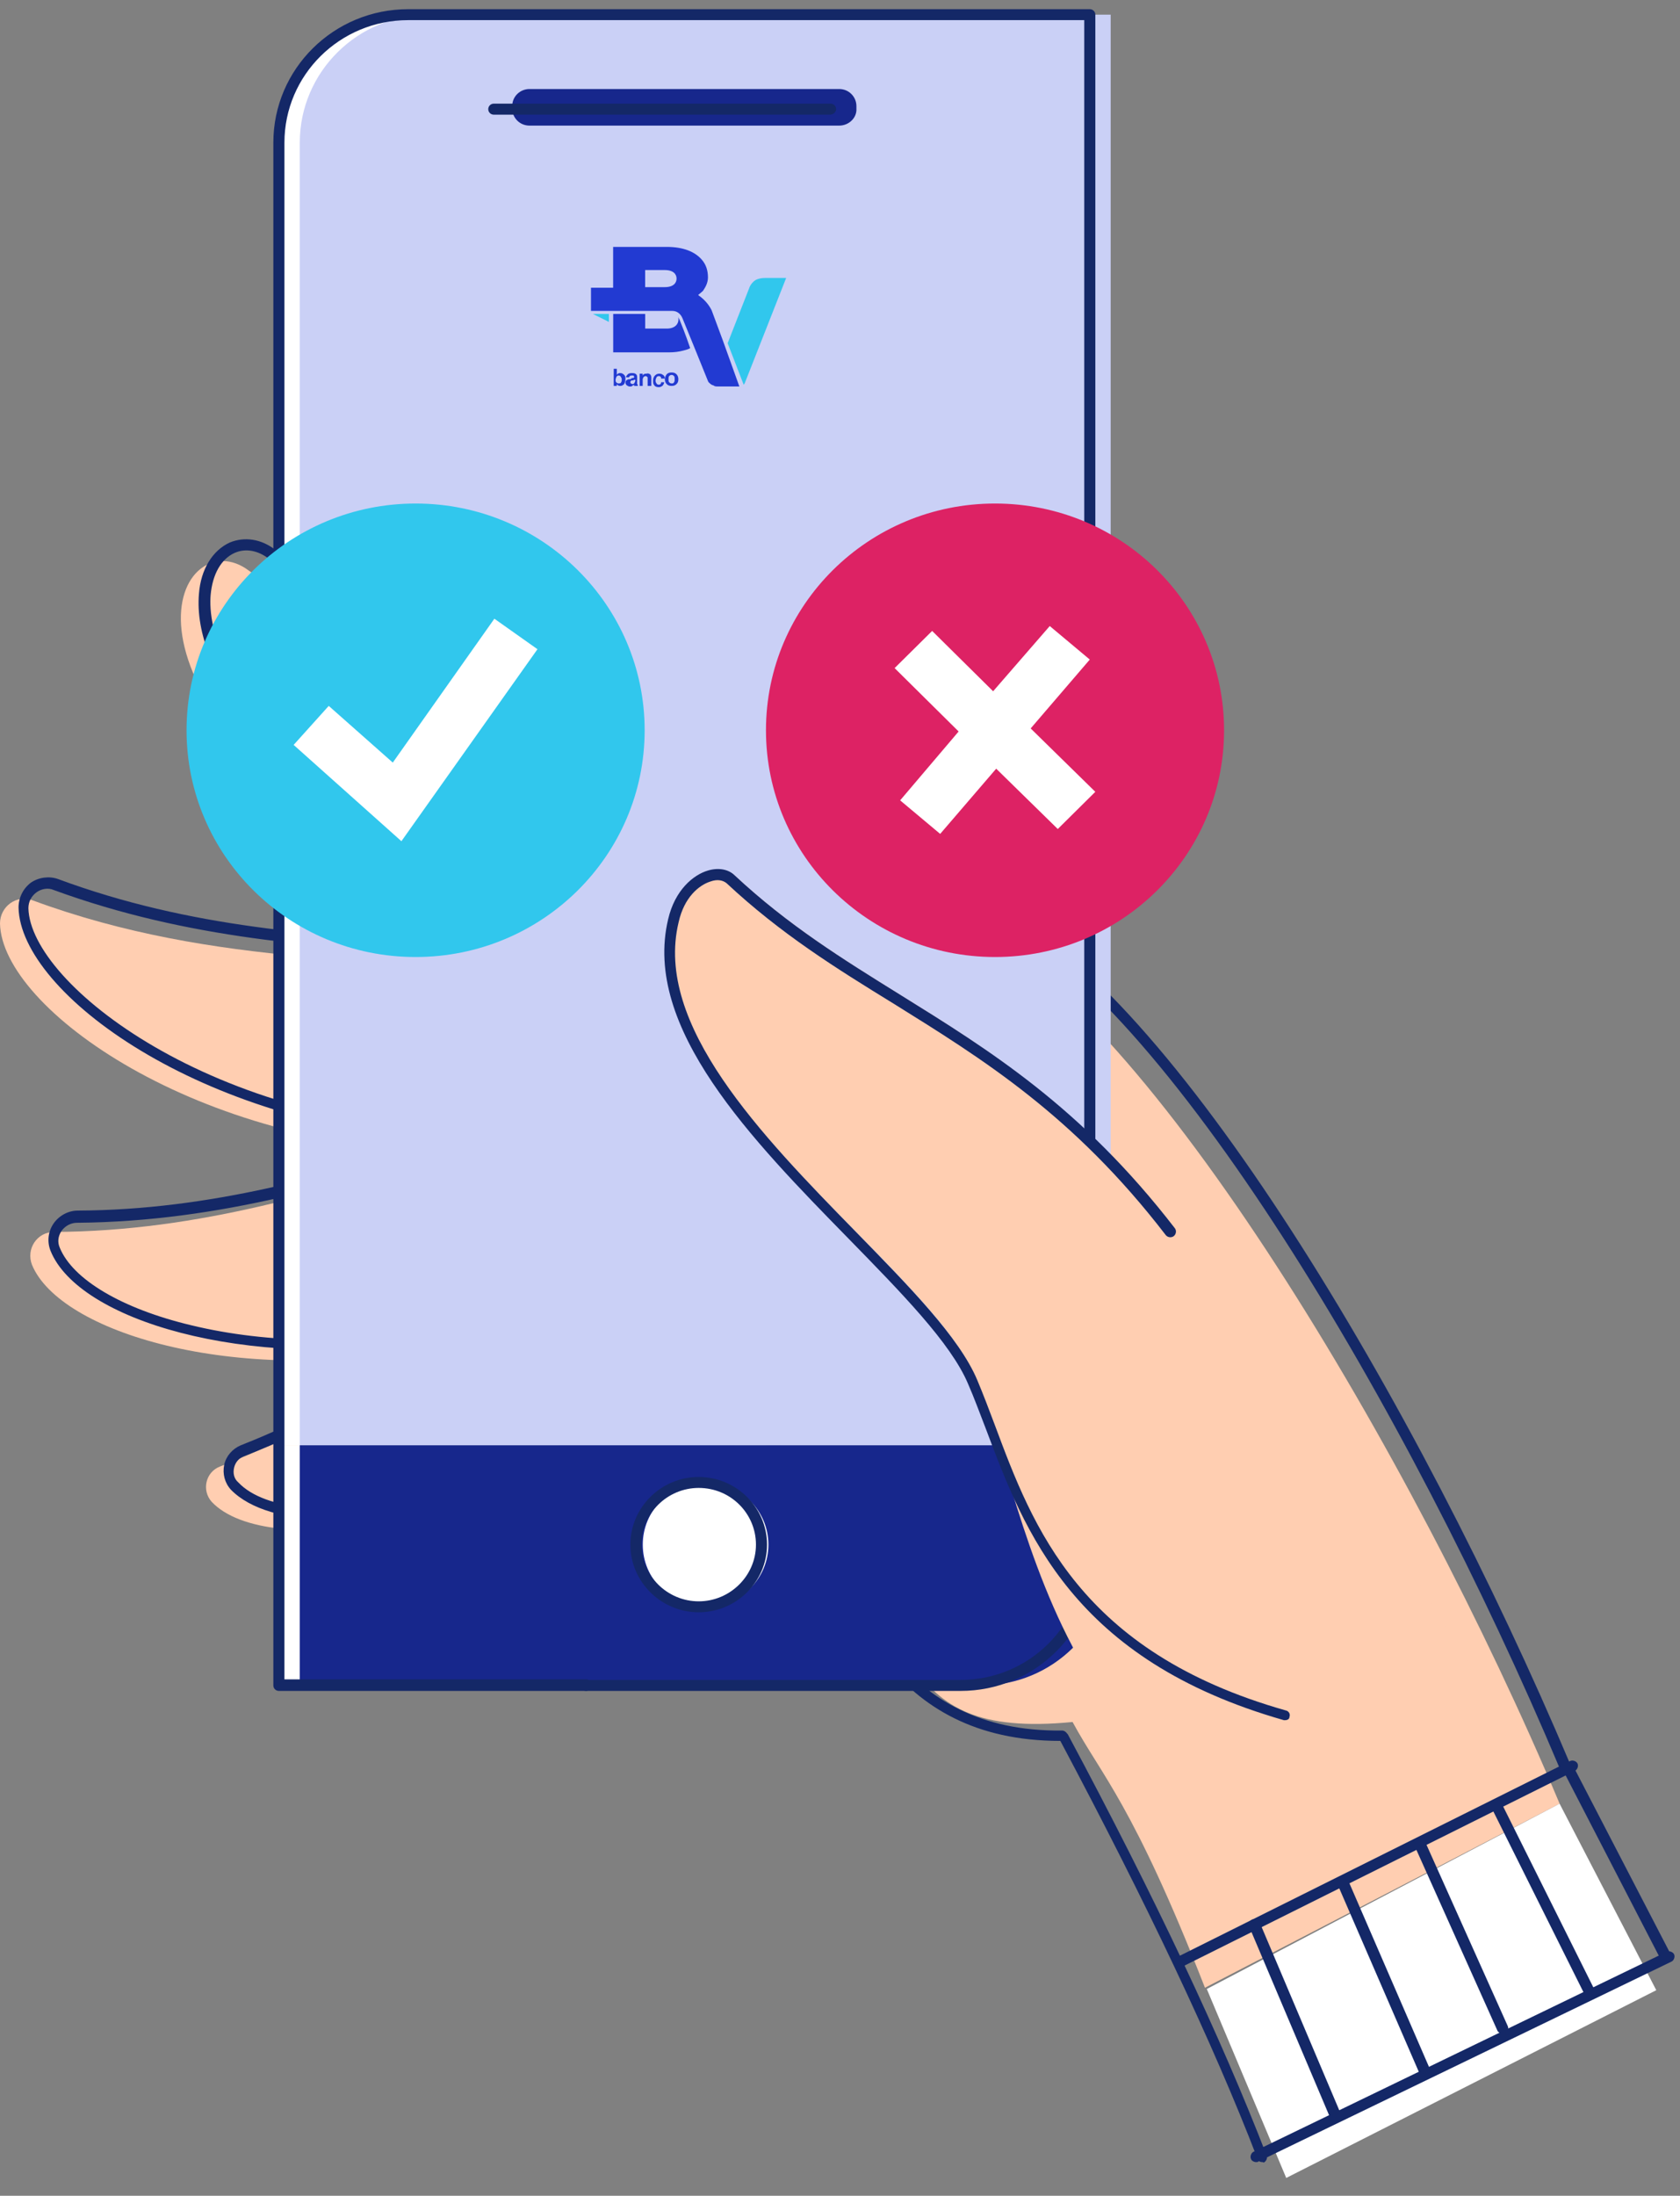
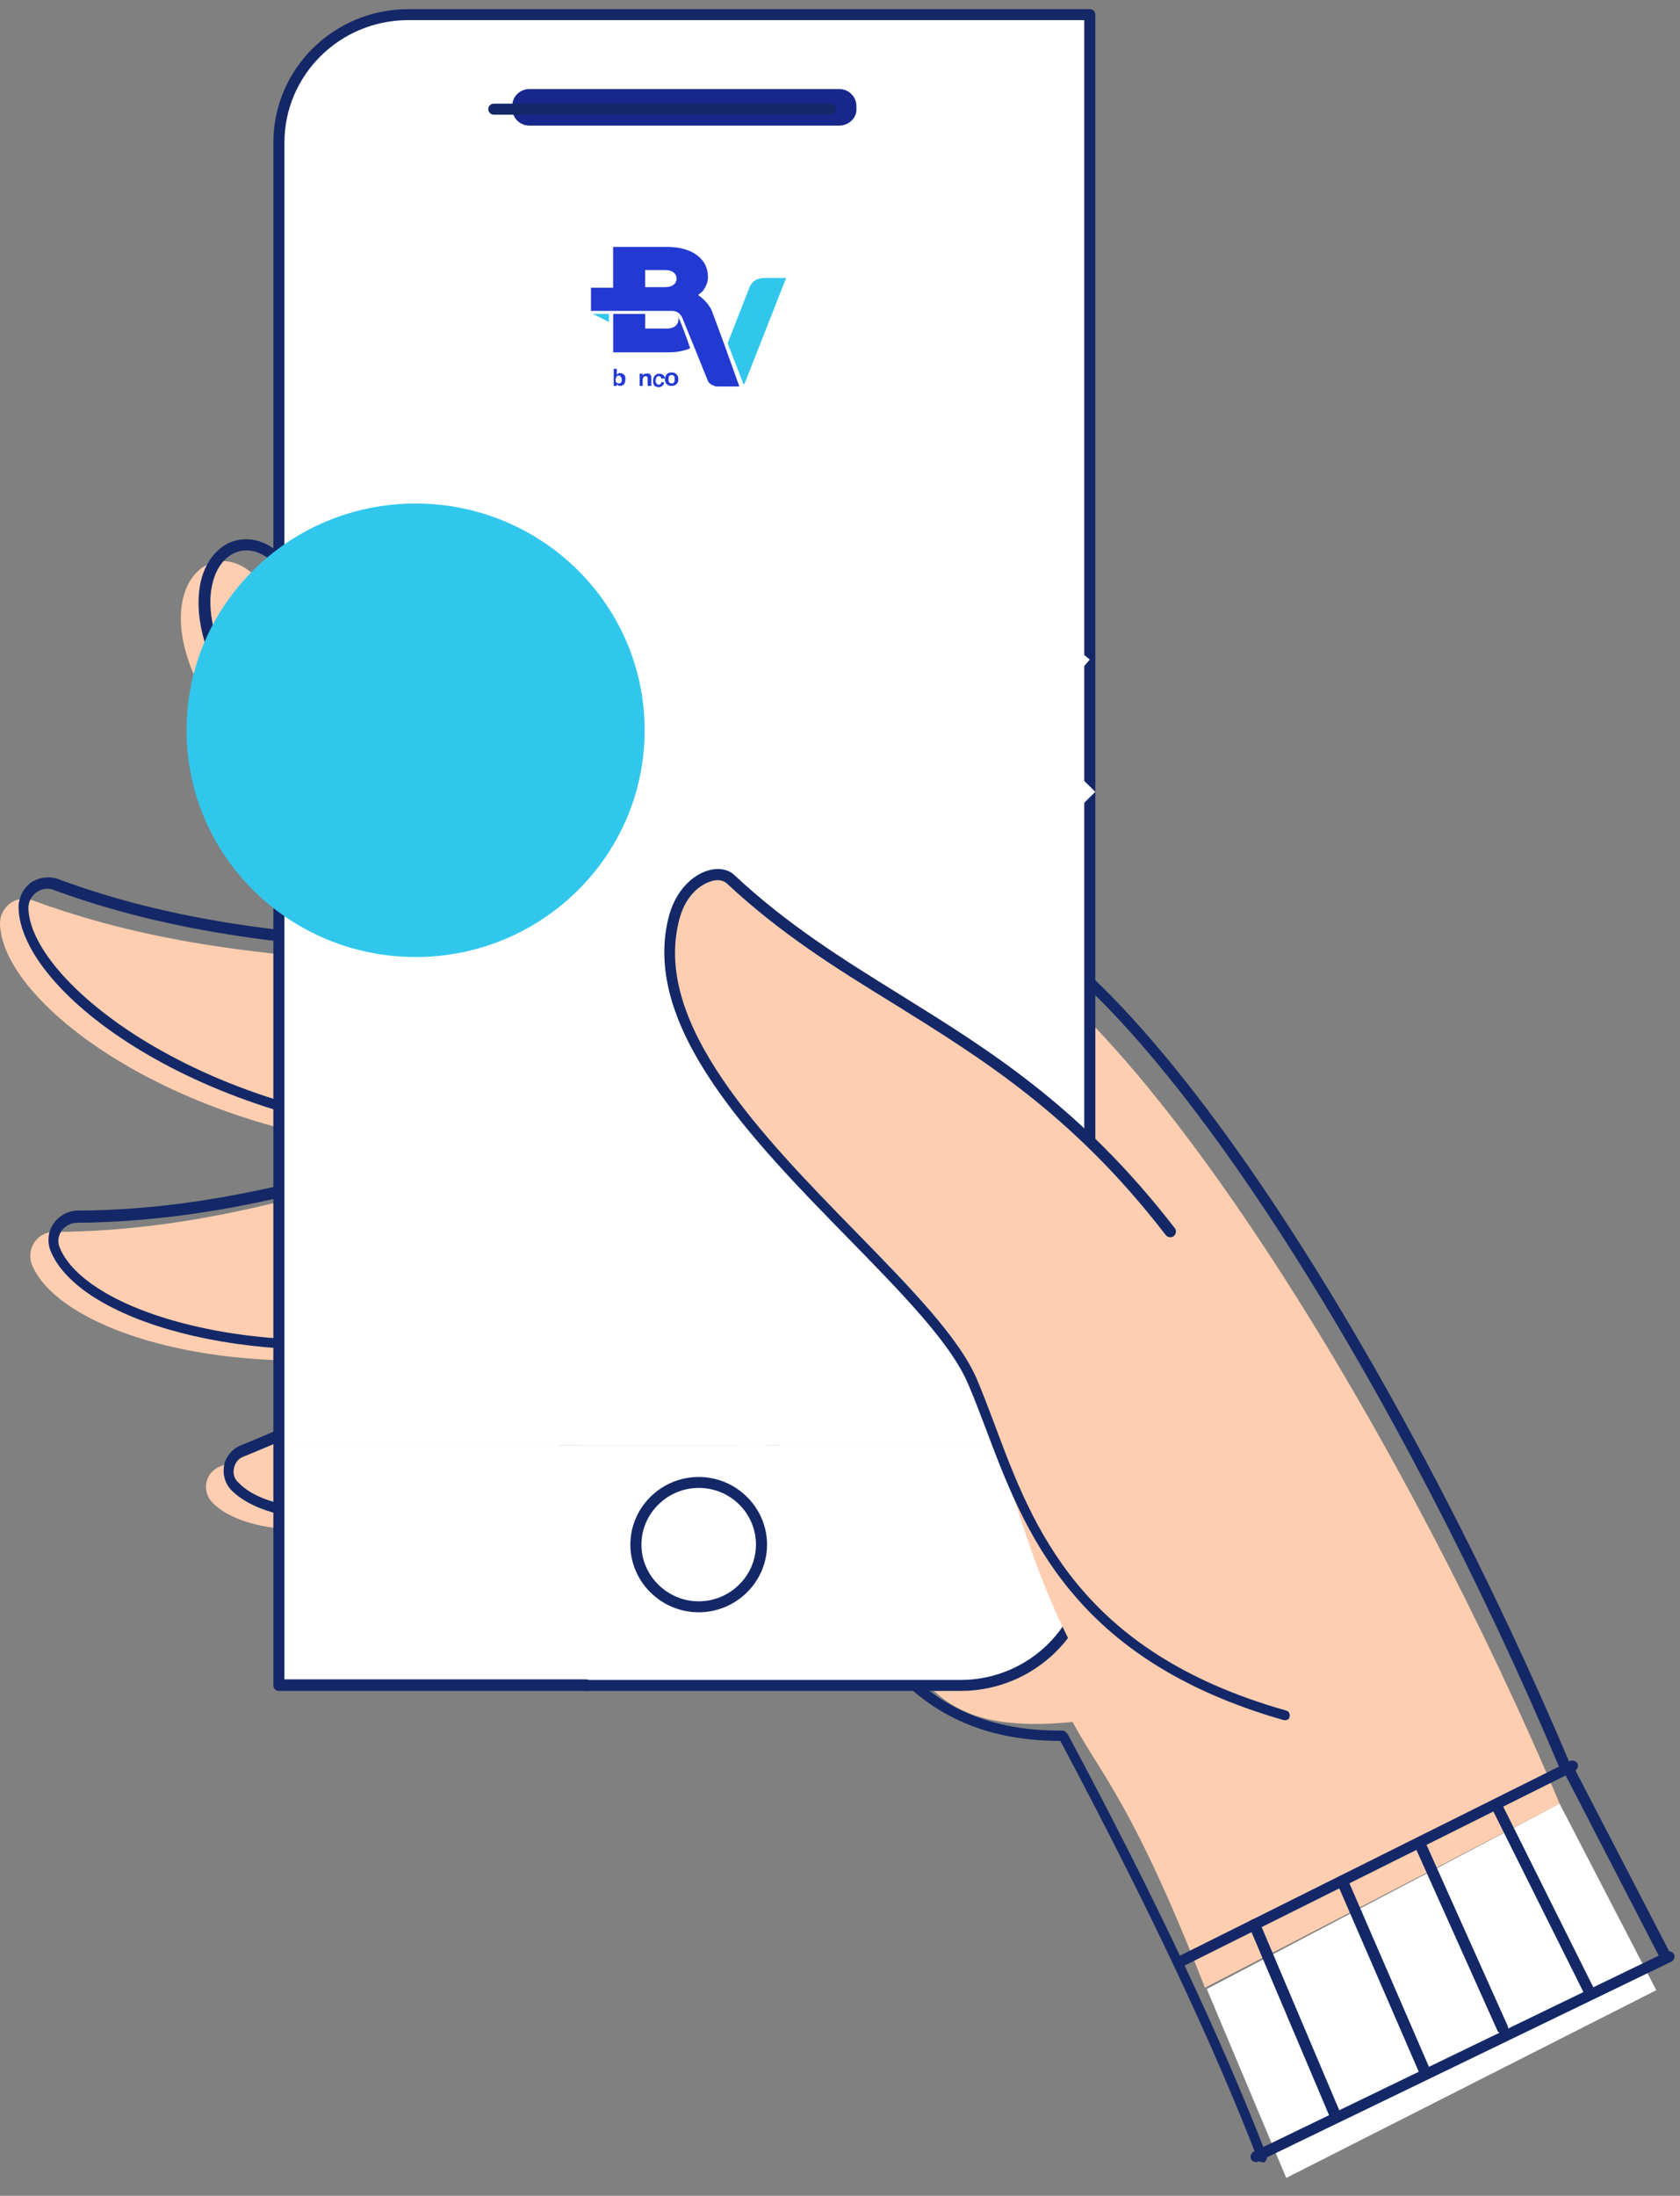
<svg xmlns="http://www.w3.org/2000/svg" width="75" height="98" viewBox="0 0 75 98" fill="none">
  <rect x="0" y="0" width="75" height="98" fill="#808080" stroke="none" />
  <path d="M69.626 80.501C62.974 64.695 51.236 45.162 43.375 41.462C35.184 37.571 13.029 26.907 11.105 25.465C8.109 23.207 3.931 30.28 17.619 39.204C20.203 40.89 22.622 42.278 24.876 43.502C17.647 42.74 9.621 43.203 1.457 40.183C0.742 39.911 0 40.455 0 41.217C0.082 45.026 8.851 51.255 20.148 51.392C14.706 53.105 8.961 54.955 2.419 54.983C1.649 54.983 1.154 55.744 1.429 56.452C2.666 59.444 10.363 61.838 19.131 60.179C16.355 62.192 13.331 64.096 9.813 65.456C9.181 65.701 8.988 66.517 9.456 67.034C11.874 69.591 21.935 68.476 29.741 61.457C31.775 63.47 34.057 65.756 35.101 66.898C41.451 72.611 39.444 77.671 47.883 76.855C49.175 79.249 50.577 80.501 53.793 88.716L69.626 80.501Z" fill="#FFCEB1" />
  <path d="M69.625 80.501L73.941 88.825L57.421 97.204L53.875 88.771L69.625 80.501Z" fill="white" />
  <path d="M56.353 96.497C56.243 96.497 56.16 96.443 56.133 96.334C54.154 91.192 51.185 84.935 47.337 77.699C39.723 77.699 37.716 71.659 36.259 67.225C36.149 66.898 36.039 66.599 35.957 66.3C35.132 65.402 33.428 63.688 30.789 61.076C25.539 65.701 19.162 67.796 14.792 67.823C12.758 67.823 11.163 67.361 10.311 66.49C10.036 66.191 9.926 65.783 10.009 65.375C10.091 64.994 10.366 64.668 10.751 64.504C13.527 63.416 16.166 61.974 19.162 59.879C10.889 61.158 3.494 58.9 2.257 55.826C2.093 55.418 2.148 54.955 2.395 54.602C2.642 54.248 3.055 54.03 3.467 54.03C9.432 54.003 14.682 52.452 19.767 50.875C8.964 50.249 0.911 44.318 0.828 40.51C0.828 40.074 1.021 39.666 1.378 39.394C1.735 39.149 2.202 39.095 2.587 39.231C8.525 41.434 14.324 41.761 19.904 42.087C21.581 42.196 23.175 42.278 24.742 42.414C22.488 41.162 20.482 39.965 18.503 38.687C12.18 34.579 8.58 30.008 8.882 26.499C8.964 25.411 9.487 24.567 10.256 24.214C10.916 23.942 11.658 24.05 12.29 24.54C14.214 26.009 36.919 36.918 44.505 40.51C52.284 44.182 63.252 62.518 70.096 78.732C70.151 78.868 70.096 79.004 69.959 79.059C69.821 79.113 69.684 79.059 69.629 78.923C62.84 62.79 51.955 44.563 44.286 40.945C36.727 37.354 13.967 26.417 12.015 24.948C11.521 24.567 10.971 24.459 10.476 24.676C9.871 24.948 9.487 25.628 9.404 26.553C9.294 27.805 9.679 32.321 18.805 38.279C21.086 39.748 23.368 41.108 26.061 42.577C26.172 42.632 26.226 42.74 26.172 42.876C26.116 43.012 26.034 43.067 25.897 43.039C23.945 42.822 21.966 42.713 19.877 42.604C14.242 42.278 8.415 41.924 2.395 39.721C2.148 39.612 1.845 39.666 1.625 39.829C1.405 39.993 1.268 40.237 1.268 40.537C1.35 43.937 9.597 50.331 21.169 50.467C21.279 50.467 21.389 50.548 21.416 50.684C21.444 50.82 21.361 50.929 21.251 50.956L20.811 51.092C15.424 52.779 9.871 54.52 3.439 54.574C3.165 54.574 2.917 54.71 2.752 54.928C2.587 55.173 2.56 55.445 2.67 55.69C3.247 57.105 5.446 58.41 8.525 59.145C11.988 59.988 16.084 60.015 20.097 59.254C20.207 59.227 20.317 59.281 20.372 59.39C20.427 59.498 20.372 59.607 20.289 59.689C16.881 62.165 13.995 63.797 10.889 64.994C10.669 65.076 10.504 65.266 10.449 65.511C10.394 65.756 10.449 66.001 10.641 66.164C11.823 67.415 14.929 67.687 18.53 66.898C21.004 66.354 25.869 64.803 30.569 60.587C30.679 60.505 30.817 60.505 30.899 60.587C33.675 63.334 35.435 65.103 36.287 66.028C36.314 66.055 36.314 66.082 36.342 66.109C36.452 66.436 36.562 66.762 36.672 67.089C38.101 71.414 40.053 77.318 47.419 77.236C47.502 77.236 47.584 77.29 47.639 77.372L47.667 77.399C51.57 84.69 54.538 91.002 56.545 96.198C56.6 96.334 56.517 96.47 56.407 96.524C56.407 96.497 56.38 96.497 56.353 96.497Z" fill="#142867" />
  <path d="M52.804 87.737C52.721 87.737 52.639 87.683 52.584 87.601C52.529 87.493 52.584 87.329 52.694 87.275L70.094 78.597C70.203 78.542 70.368 78.597 70.423 78.705C70.478 78.814 70.423 78.977 70.313 79.032L52.914 87.71C52.886 87.737 52.859 87.737 52.804 87.737Z" fill="#142867" />
  <path d="M74.323 87.519C74.241 87.519 74.159 87.465 74.104 87.383L69.816 79.086C69.761 78.977 69.788 78.814 69.926 78.759C70.035 78.705 70.2 78.732 70.255 78.868L74.571 87.193C74.626 87.302 74.598 87.465 74.461 87.519C74.406 87.519 74.379 87.519 74.323 87.519Z" fill="#142867" />
  <path d="M71.002 89.233C70.919 89.233 70.809 89.179 70.782 89.097L66.576 80.664C66.521 80.556 66.576 80.392 66.686 80.338C66.796 80.284 66.961 80.338 67.016 80.447L71.222 88.88C71.277 88.989 71.222 89.152 71.112 89.206C71.057 89.206 71.029 89.233 71.002 89.233Z" fill="#142867" />
  <path d="M67.065 90.757C66.982 90.757 66.873 90.702 66.845 90.621L63.162 82.405C63.107 82.269 63.162 82.133 63.299 82.079C63.437 82.024 63.574 82.079 63.629 82.215L67.312 90.43C67.367 90.566 67.312 90.702 67.175 90.757C67.147 90.757 67.12 90.757 67.065 90.757Z" fill="#142867" />
  <path d="M63.549 92.58C63.466 92.58 63.356 92.525 63.329 92.444L59.755 84.2C59.7 84.064 59.755 83.928 59.893 83.874C60.03 83.82 60.168 83.874 60.223 84.01L63.796 92.253C63.851 92.389 63.796 92.525 63.659 92.58C63.604 92.58 63.576 92.58 63.549 92.58Z" fill="#142867" />
  <path d="M59.564 94.593C59.454 94.593 59.372 94.538 59.344 94.429L55.771 85.996C55.716 85.86 55.771 85.724 55.908 85.669C56.046 85.615 56.183 85.669 56.238 85.806L59.812 94.239C59.867 94.375 59.812 94.511 59.674 94.565C59.647 94.593 59.619 94.593 59.564 94.593Z" fill="#142867" />
  <path d="M56.07 96.497C55.987 96.497 55.877 96.443 55.85 96.361C55.795 96.252 55.85 96.089 55.96 96.035L74.404 87.111C74.514 87.057 74.678 87.111 74.734 87.22C74.788 87.329 74.734 87.492 74.624 87.547L56.179 96.47C56.152 96.497 56.125 96.497 56.07 96.497Z" fill="#142867" />
  <path d="M48.545 0.655H18.116C14.928 0.655 12.344 3.212 12.344 6.368V64.504H48.545V0.655Z" fill="white" />
  <path d="M12.344 64.504V75.222H42.772C45.961 75.222 48.545 72.665 48.545 69.51V64.504H12.344Z" fill="white" />
-   <path d="M49.584 0.655H19.155C15.967 0.655 13.383 3.212 13.383 6.368V64.504H49.584V0.655Z" fill="#CAD0F6" />
  <path d="M27.866 16.733C27.921 16.787 27.921 16.842 27.921 16.923C27.921 17.005 27.893 17.087 27.866 17.141C27.811 17.196 27.756 17.223 27.701 17.223C27.646 17.223 27.618 17.223 27.591 17.196C27.563 17.196 27.563 17.169 27.536 17.141V17.223H27.398V16.46H27.536V16.733C27.563 16.705 27.563 16.678 27.591 16.678C27.618 16.651 27.646 16.651 27.701 16.651C27.756 16.651 27.811 16.678 27.866 16.733ZM27.728 17.06C27.756 17.032 27.756 16.978 27.756 16.951C27.756 16.923 27.756 16.869 27.728 16.842C27.701 16.787 27.673 16.76 27.618 16.76C27.563 16.76 27.536 16.787 27.508 16.842C27.508 16.869 27.481 16.896 27.481 16.951C27.481 17.005 27.481 17.032 27.508 17.06C27.536 17.087 27.563 17.114 27.618 17.114C27.701 17.114 27.728 17.087 27.728 17.06Z" fill="#223AD2" />
-   <path d="M28.224 16.869C28.252 16.869 28.279 16.869 28.279 16.869C28.307 16.869 28.307 16.842 28.307 16.814C28.307 16.787 28.307 16.787 28.279 16.76C28.252 16.76 28.252 16.76 28.197 16.76C28.169 16.76 28.142 16.76 28.114 16.787C28.114 16.787 28.087 16.814 28.087 16.842H27.949C27.949 16.787 27.977 16.76 28.004 16.733C28.032 16.678 28.114 16.651 28.197 16.651C28.252 16.651 28.307 16.651 28.362 16.678C28.417 16.705 28.444 16.76 28.444 16.814V17.06C28.444 17.087 28.444 17.087 28.444 17.114C28.444 17.142 28.444 17.142 28.444 17.142C28.444 17.142 28.444 17.142 28.472 17.169V17.224H28.307V17.196V17.169C28.279 17.196 28.252 17.196 28.224 17.224C28.197 17.251 28.169 17.251 28.114 17.251C28.059 17.251 28.032 17.224 27.977 17.196C27.949 17.169 27.922 17.114 27.922 17.087C27.922 17.005 27.949 16.978 28.004 16.951C28.032 16.924 28.087 16.924 28.142 16.924L28.224 16.869ZM28.307 16.951C28.307 16.951 28.279 16.951 28.279 16.978H28.252H28.224C28.197 16.978 28.169 16.978 28.169 17.005C28.142 17.005 28.142 17.033 28.142 17.06C28.142 17.087 28.142 17.114 28.169 17.114C28.197 17.114 28.197 17.142 28.224 17.142C28.252 17.142 28.279 17.142 28.307 17.114C28.334 17.087 28.334 17.06 28.362 17.005V16.951H28.307Z" fill="#223AD2" />
  <path d="M29.022 16.705C29.049 16.733 29.077 16.787 29.077 16.842V17.224H28.912V16.896C28.912 16.869 28.912 16.842 28.912 16.842C28.884 16.814 28.857 16.787 28.83 16.787C28.775 16.787 28.747 16.814 28.72 16.842C28.72 16.869 28.692 16.896 28.692 16.924V17.224H28.555V16.678H28.692V16.76C28.72 16.733 28.72 16.705 28.747 16.705C28.775 16.678 28.802 16.678 28.857 16.678C28.939 16.651 28.967 16.678 29.022 16.705Z" fill="#223AD2" />
  <path d="M29.514 16.869C29.514 16.842 29.514 16.842 29.486 16.815C29.459 16.787 29.431 16.787 29.404 16.787C29.349 16.787 29.321 16.815 29.294 16.869C29.294 16.896 29.266 16.924 29.266 16.978C29.266 17.006 29.266 17.06 29.294 17.087C29.321 17.142 29.349 17.169 29.404 17.169C29.431 17.169 29.459 17.169 29.486 17.142C29.514 17.115 29.514 17.087 29.514 17.06H29.651C29.651 17.115 29.623 17.142 29.596 17.197C29.541 17.251 29.486 17.279 29.404 17.279C29.321 17.279 29.239 17.251 29.211 17.197C29.156 17.142 29.156 17.087 29.156 16.978C29.156 16.896 29.184 16.815 29.239 16.76C29.294 16.706 29.349 16.678 29.431 16.678C29.514 16.678 29.569 16.706 29.596 16.733C29.651 16.76 29.678 16.815 29.678 16.896H29.514V16.869Z" fill="#223AD2" />
  <path d="M30.202 17.141C30.147 17.195 30.092 17.223 29.982 17.223C29.872 17.223 29.817 17.195 29.762 17.141C29.707 17.087 29.68 17.005 29.68 16.923C29.68 16.842 29.707 16.787 29.762 16.705C29.817 16.651 29.872 16.624 29.982 16.624C30.092 16.624 30.147 16.651 30.202 16.705C30.257 16.76 30.284 16.842 30.284 16.923C30.284 17.032 30.257 17.087 30.202 17.141ZM30.092 17.059C30.119 17.032 30.119 16.978 30.119 16.923C30.119 16.869 30.119 16.814 30.092 16.787C30.064 16.76 30.037 16.733 29.982 16.733C29.927 16.733 29.9 16.76 29.872 16.787C29.845 16.814 29.845 16.869 29.845 16.923C29.845 16.978 29.845 17.032 29.872 17.059C29.9 17.087 29.927 17.114 29.982 17.114C30.037 17.114 30.064 17.114 30.092 17.059Z" fill="#223AD2" />
  <path d="M27.183 14.012H26.469L27.183 14.368V14.012Z" fill="#31C7ED" />
  <path d="M30.344 14.284C30.316 14.23 30.289 14.175 30.261 14.121C30.289 14.175 30.289 14.203 30.289 14.257C30.289 14.447 30.151 14.665 29.766 14.665H28.804V14.012C28.2 14.012 27.595 14.012 27.375 14.012V14.284V15.726H29.876C30.096 15.726 30.316 15.699 30.509 15.645C30.619 15.617 30.729 15.59 30.811 15.536C30.619 14.964 30.399 14.42 30.344 14.284Z" fill="#223AD2" />
  <path d="M32.265 15.182L31.77 13.849C31.633 13.576 31.441 13.359 31.166 13.168C31.221 13.114 31.303 13.06 31.386 12.978C31.495 12.815 31.605 12.624 31.605 12.379C31.605 12.08 31.523 11.808 31.331 11.591C31.028 11.237 30.506 11.019 29.764 11.019H27.372V12.842H26.383V13.876H27.372C27.785 13.876 29.929 13.876 30.011 13.876C30.231 13.876 30.396 14.012 30.478 14.229C30.588 14.502 31.303 16.243 31.605 17.004C31.605 17.032 31.633 17.032 31.633 17.059C31.688 17.113 31.743 17.168 31.825 17.195C31.853 17.195 31.853 17.195 31.88 17.222C31.935 17.249 31.99 17.249 32.073 17.249H32.952H33.007L32.265 15.182ZM29.681 12.815H28.802V12.053H29.681C30.066 12.053 30.204 12.243 30.204 12.434C30.204 12.624 30.066 12.815 29.681 12.815Z" fill="#223AD2" />
  <path d="M33.199 17.168L33.227 17.14C33.227 17.113 33.254 17.113 33.254 17.086L35.096 12.407H34.134C33.996 12.407 33.859 12.434 33.749 12.489C33.611 12.57 33.529 12.679 33.474 12.788L32.484 15.318L33.199 17.168Z" fill="#31C7ED" />
-   <path d="M13.383 64.504V75.222H43.811C47 75.222 49.584 72.665 49.584 69.51V64.504H13.383Z" fill="#17278C" />
  <path d="M31.499 71.714C33.047 71.714 34.303 70.471 34.303 68.939C34.303 67.406 33.047 66.164 31.499 66.164C29.951 66.164 28.695 67.406 28.695 68.939C28.695 70.471 29.951 71.714 31.499 71.714Z" fill="white" />
  <path d="M26.167 75.468H12.45C12.313 75.468 12.203 75.359 12.203 75.223V39.884C12.203 39.748 12.313 39.639 12.45 39.639C12.588 39.639 12.698 39.748 12.698 39.884V74.951H26.167C26.304 74.951 26.414 75.06 26.414 75.196C26.414 75.332 26.304 75.468 26.167 75.468Z" fill="#142867" />
  <path d="M42.879 75.468H26.167C26.029 75.468 25.919 75.359 25.919 75.223C25.919 75.087 26.029 74.978 26.167 74.978H42.879C45.93 74.978 48.404 72.53 48.404 69.51V0.899H18.223C15.172 0.899 12.698 3.348 12.698 6.368V39.911C12.698 40.047 12.588 40.156 12.45 40.156C12.313 40.156 12.203 40.047 12.203 39.911V6.368C12.203 3.076 14.897 0.41 18.223 0.41H48.651C48.789 0.41 48.899 0.518 48.899 0.655V69.51C48.899 72.802 46.205 75.468 42.879 75.468Z" fill="#142867" />
  <path d="M37.463 5.606H23.637C23.197 5.606 22.867 5.252 22.867 4.844V4.735C22.867 4.3 23.224 3.973 23.637 3.973H37.463C37.903 3.973 38.233 4.327 38.233 4.735V4.844C38.26 5.252 37.903 5.606 37.463 5.606Z" fill="#17278C" />
  <path d="M37.052 5.118H22.044C21.907 5.118 21.797 5.009 21.797 4.872C21.797 4.736 21.907 4.626 22.044 4.626H37.08C37.217 4.626 37.327 4.736 37.327 4.872C37.327 5.009 37.19 5.118 37.052 5.118Z" fill="#142867" />
  <path d="M31.192 71.958C29.515 71.958 28.141 70.598 28.141 68.939C28.141 67.279 29.515 65.919 31.192 65.919C32.868 65.919 34.243 67.279 34.243 68.939C34.243 70.598 32.868 71.958 31.192 71.958ZM31.192 66.408C29.79 66.408 28.635 67.551 28.635 68.939C28.635 70.326 29.79 71.469 31.192 71.469C32.594 71.469 33.748 70.326 33.748 68.939C33.748 67.551 32.621 66.408 31.192 66.408Z" fill="#142867" />
  <path d="M32.733 39.013C32.128 38.469 30.369 40.074 30.177 40.863C28.252 48.208 41.364 56.288 43.535 61.457C45.872 67.007 47.548 83.847 63.079 80.773C67.12 78.27 65.635 74.244 65.635 74.244C65.635 74.244 57.032 60.831 52.331 54.765C45.542 45.896 38.862 44.753 32.733 39.013Z" fill="#FFCEB1" />
  <path d="M57.37 76.773C57.343 76.773 57.315 76.773 57.315 76.773C47.887 74.08 45.743 68.367 44.011 63.769C43.736 63.062 43.489 62.382 43.214 61.756C42.444 59.934 40.218 57.676 37.882 55.282C33.566 50.874 28.673 45.869 29.828 41.026C30.13 39.721 30.955 39.04 31.614 38.85C32.082 38.714 32.522 38.796 32.797 39.068C35.188 41.298 37.607 42.795 40.191 44.4C44.176 46.875 48.272 49.405 52.45 54.819C52.532 54.928 52.505 55.091 52.395 55.173C52.285 55.254 52.12 55.227 52.038 55.118C47.914 49.759 43.846 47.256 39.916 44.808C37.304 43.203 34.858 41.679 32.439 39.421C32.274 39.285 32.027 39.231 31.724 39.34C31.202 39.503 30.543 40.047 30.295 41.162C29.196 45.733 33.978 50.657 38.212 54.982C40.575 57.404 42.829 59.689 43.627 61.593C43.901 62.246 44.149 62.899 44.424 63.633C46.1 68.122 48.189 73.726 57.398 76.338C57.535 76.365 57.617 76.501 57.563 76.637C57.563 76.719 57.48 76.773 57.37 76.773Z" fill="#142867" />
  <path d="M18.553 42.713C24.201 42.713 28.779 38.182 28.779 32.593C28.779 27.004 24.201 22.473 18.553 22.473C12.906 22.473 8.328 27.004 8.328 32.593C8.328 38.182 12.906 42.713 18.553 42.713Z" fill="#31C7ED" />
-   <path d="M17.92 37.544L13.109 33.246L14.676 31.505L17.535 34.035L22.07 27.614L23.994 28.975L17.92 37.544Z" fill="white" />
-   <path d="M44.421 42.713C50.068 42.713 54.646 38.182 54.646 32.593C54.646 27.004 50.068 22.473 44.421 22.473C38.773 22.473 34.195 27.004 34.195 32.593C34.195 38.182 38.773 42.713 44.421 42.713Z" fill="#DD2264" />
  <path d="M48.898 35.34L46.012 32.511L48.651 29.437L46.864 27.941L44.336 30.852L41.614 28.159L39.938 29.818L42.796 32.647L40.185 35.721L41.972 37.218L44.473 34.307L47.222 37L48.898 35.34Z" fill="white" />
</svg>